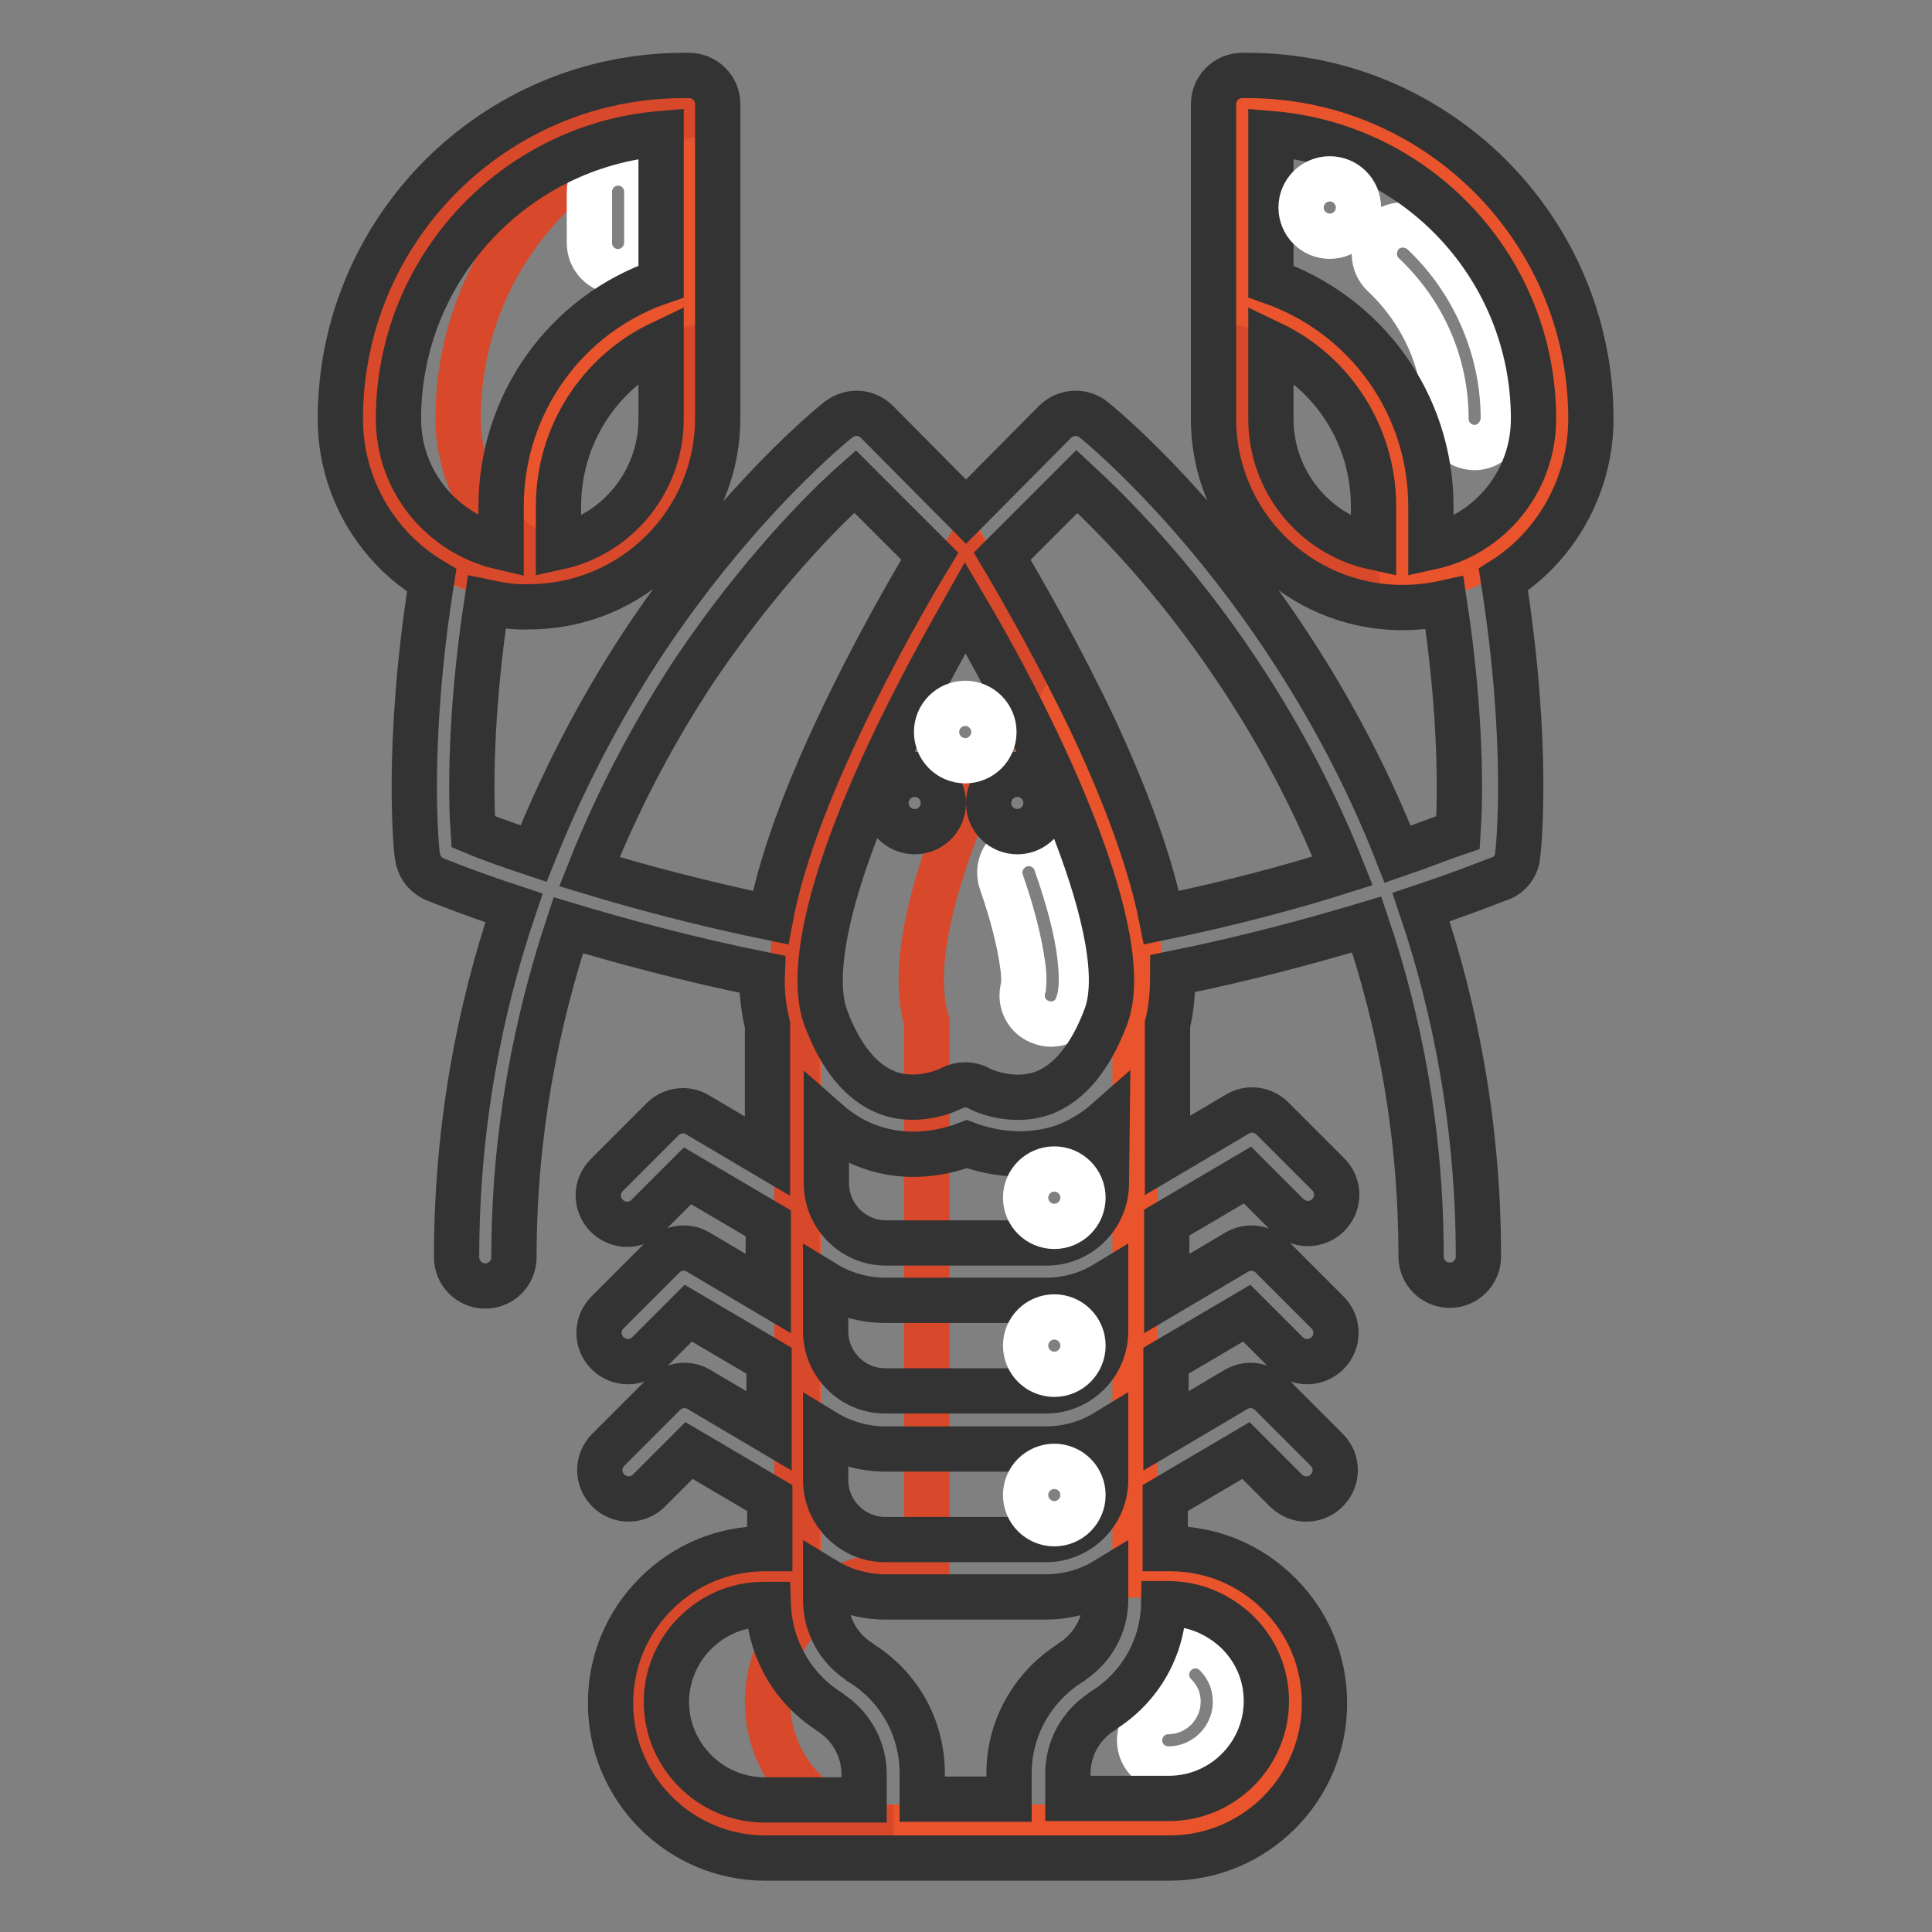
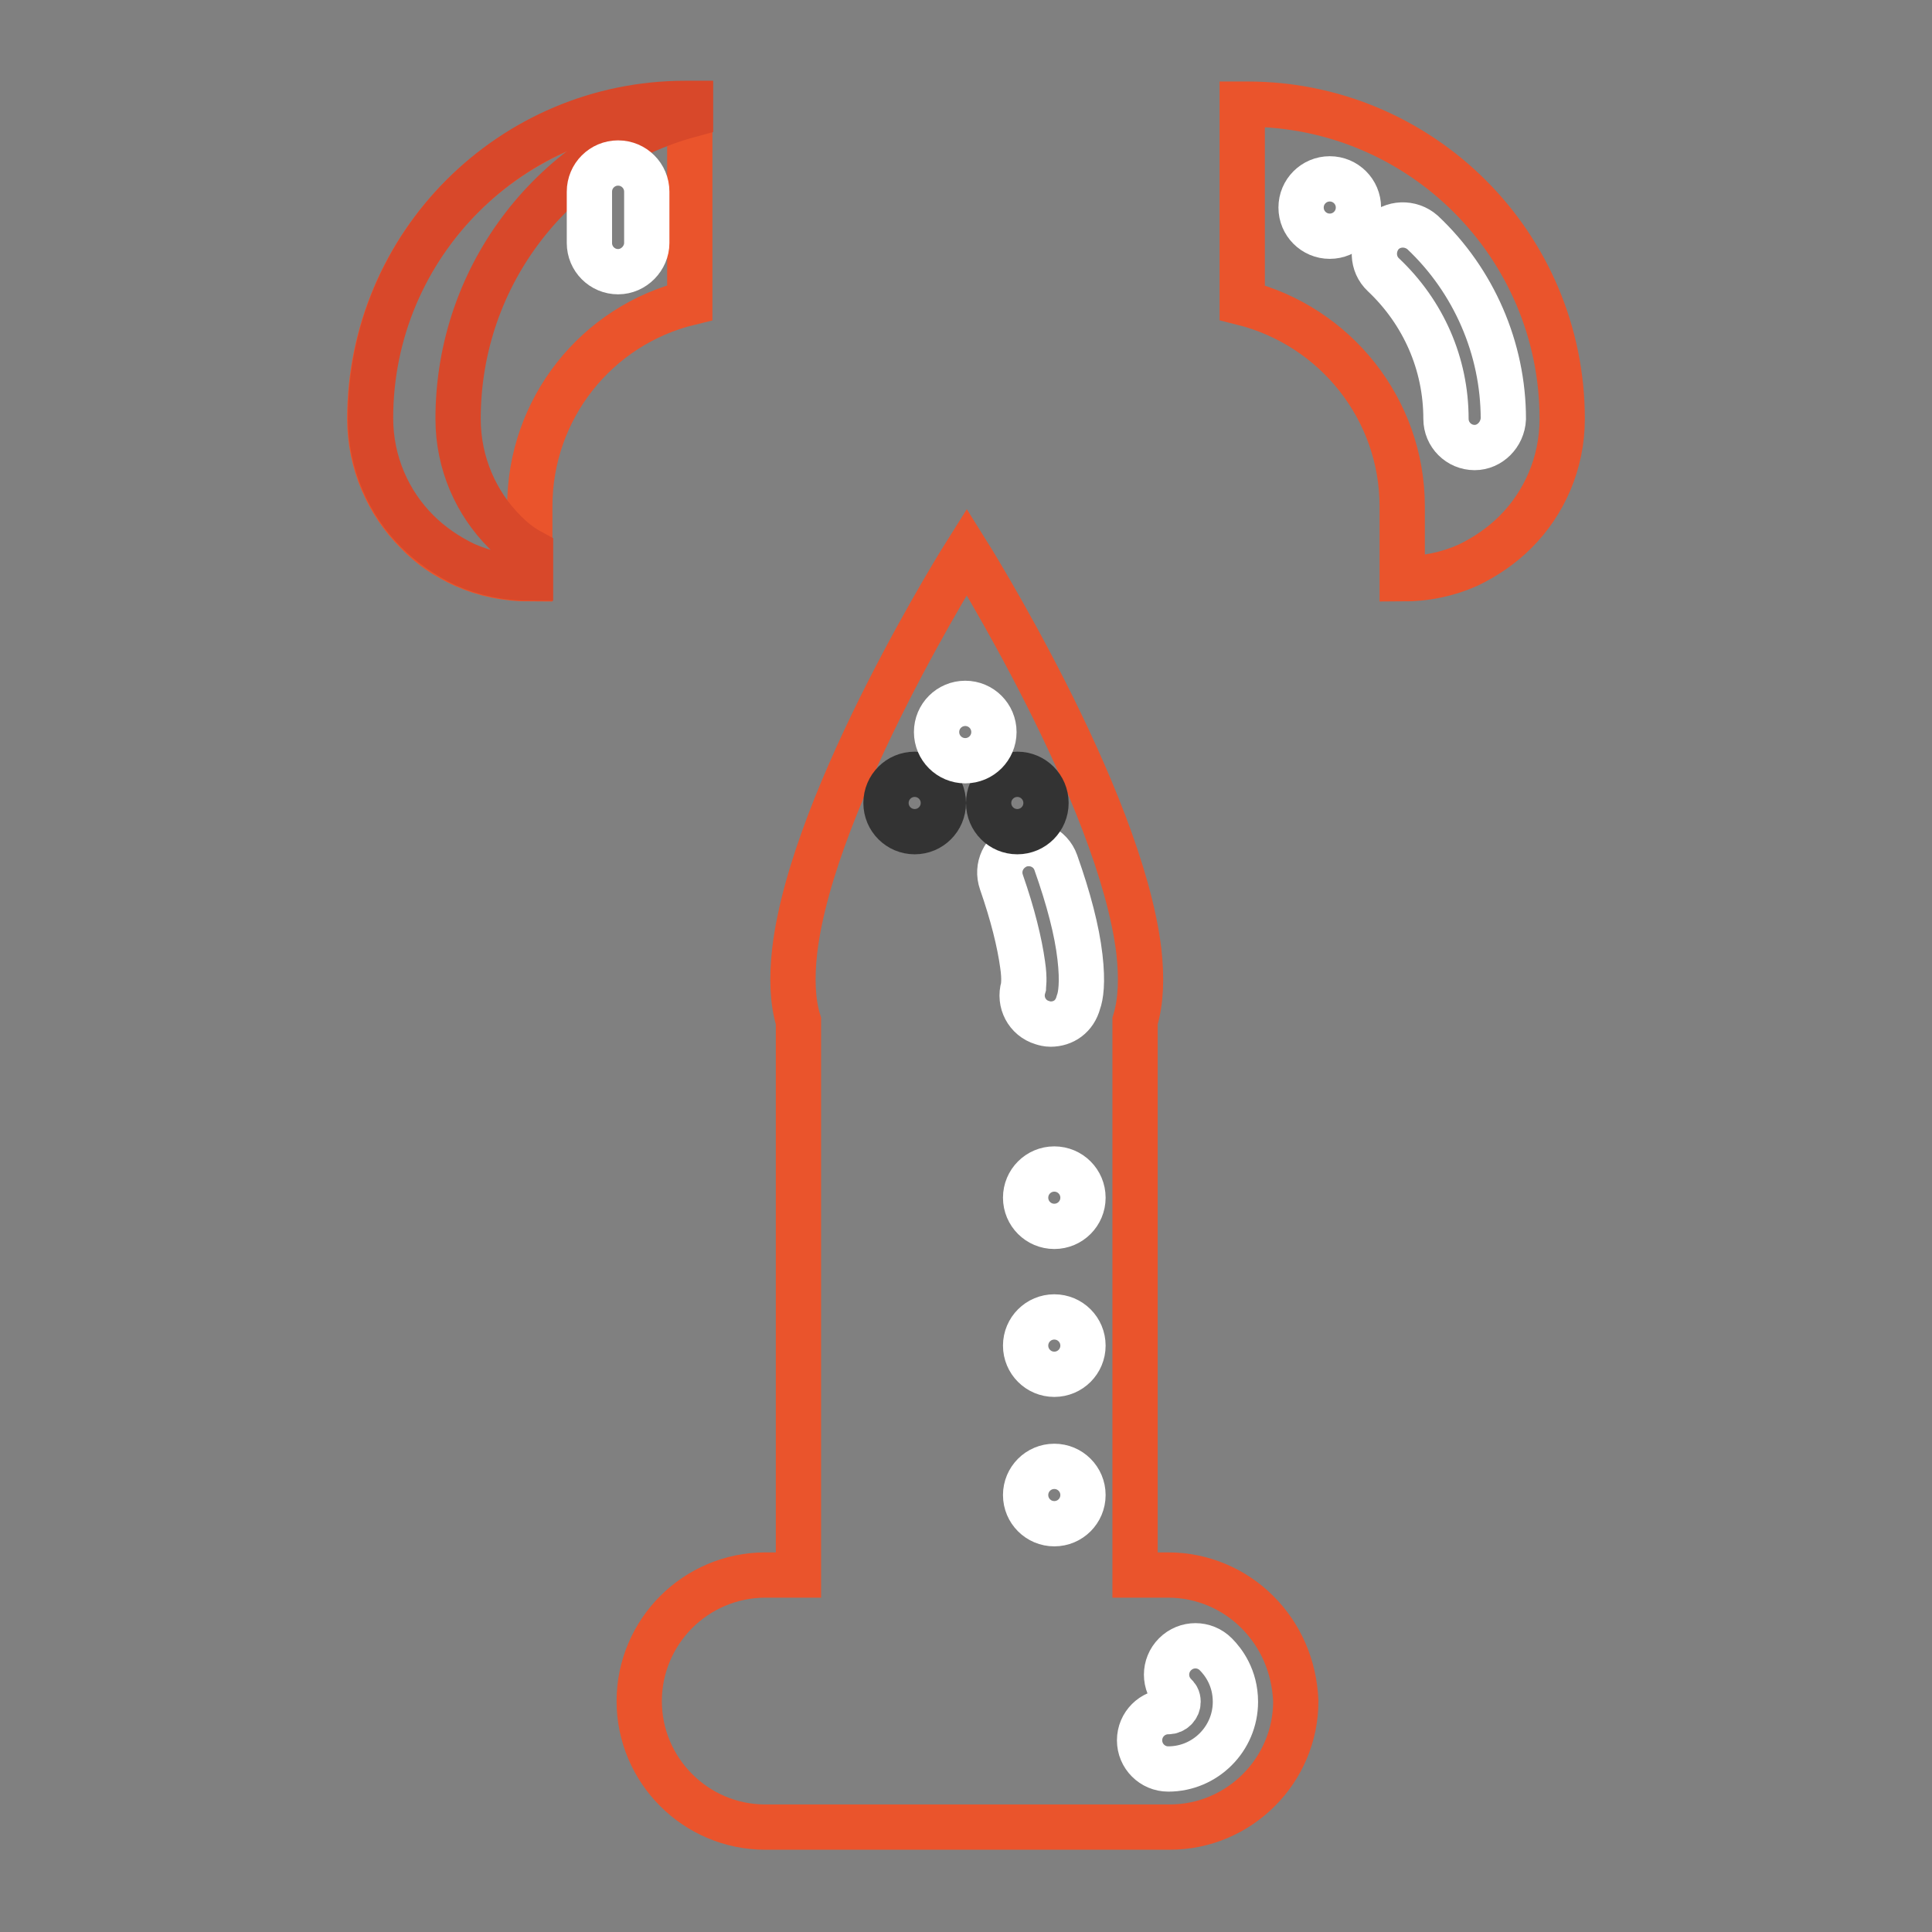
<svg xmlns="http://www.w3.org/2000/svg" version="1.1" x="0px" y="0px" viewBox="0 0 256 256" enable-background="new 0 0 256 256" xml:space="preserve">
  <rect x="0" y="0" width="256" height="256" fill="#808080" stroke="none" />
  <g>
    <path stroke-width="6" fill-opacity="0" stroke="#ea542c" d="M166.6,213.6c-3-3-7.2-4.9-11.8-4.9h-4.4v-73.4c0.8-2.6,0.9-5.8,0.5-9.3c-2.5-20.6-22.8-52.9-22.8-52.9 s-20.4,32.3-22.8,52.9c-0.4,3.5-0.3,6.7,0.5,9.3v73.4h-4.4c-4.6,0-8.8,1.9-11.8,4.9c-3,3-4.9,7.2-4.9,11.8 c0,9.2,7.5,16.7,16.7,16.7h53.6c9.2,0,16.7-7.5,16.7-16.7C171.5,220.8,169.7,216.7,166.6,213.6z" />
-     <path stroke-width="6" fill-opacity="0" stroke="#d8482a" d="M101.7,225.5c0-4.6,1.9-8.8,4.9-11.8c3-3,7.2-4.9,11.8-4.9h4.4v-73.4c-0.8-2.6-0.9-5.8-0.5-9.3 c1.4-11.5,8.4-26.7,14.2-37.8c-4.7-8.8-8.6-15.1-8.6-15.1s-20.4,32.3-22.8,52.9c-0.4,3.5-0.3,6.7,0.5,9.3v73.4h-4.4 c-4.6,0-8.8,1.9-11.8,4.9c-3,3-4.9,7.2-4.9,11.8c0,9.2,7.5,16.7,16.7,16.7h17.2C109.2,242.2,101.7,234.7,101.7,225.5z M185.8,67.1 v9.6c-5.8,0-11.2-2.4-15-6.2c-3.8-3.8-6.2-9.1-6.2-15V40.1C177,43.1,185.8,54.3,185.8,67.1z" />
    <path stroke-width="6" fill-opacity="0" stroke="#ea542c" d="M194.5,74.9c-2.7,1.2-5.6,1.8-8.7,1.8v-9.6c0-12.8-8.8-23.9-21.2-27V13.8h0.7c23,0,41.7,18.7,41.7,41.7 c0,5.9-2.4,11.2-6.2,15C199,72.3,196.8,73.8,194.5,74.9L194.5,74.9z" />
-     <path stroke-width="6" fill-opacity="0" stroke="#d8482a" d="M91.4,40.1v15.4c0,5.9-2.4,11.2-6.2,15c-3.8,3.8-9.1,6.2-15,6.2v-9.6C70.2,54.3,79,43.1,91.4,40.1z" />
    <path stroke-width="6" fill-opacity="0" stroke="#ea542c" d="M61.5,74.9c-2.4-1.1-4.5-2.5-6.3-4.4c-3.8-3.8-6.2-9.1-6.2-15c0-23,18.7-41.7,41.7-41.7h0.7v26.3 c-12.4,3-21.2,14.1-21.2,27v9.6C67.1,76.7,64.2,76.1,61.5,74.9z" />
    <path stroke-width="6" fill-opacity="0" stroke="#d8482a" d="M66.9,70.5c-3.8-3.8-6.2-9.1-6.2-15c0-19.3,13-35.5,30.8-40.3v-1.5h-0.7c-23,0-41.7,18.7-41.7,41.7 c0,5.9,2.4,11.2,6.2,15c1.8,1.8,4,3.3,6.3,4.4c2.7,1.2,5.6,1.8,8.7,1.8v-3.5C69,72.4,67.9,71.5,66.9,70.5L66.9,70.5z" />
    <path stroke-width="6" fill-opacity="0" stroke="#ffffff" d="M81.9,36c-2.1,0-3.8-1.7-3.8-3.8v-6.8c0-2.1,1.7-3.8,3.8-3.8c2.1,0,3.8,1.7,3.8,3.8v6.8 C85.7,34.2,84,36,81.9,36z" />
    <path stroke-width="6" fill-opacity="0" stroke="#040000" d="M134.8,106.4" />
    <path stroke-width="6" fill-opacity="0" stroke="#ffffff" d="M139.2,135.7c-0.4,0-0.8-0.1-1.1-0.2c-2-0.6-3.1-2.7-2.5-4.7c0-0.1,0.2-1-0.1-3c-0.4-2.9-1.3-6.6-2.8-10.9 c-0.7-2,0.3-4.1,2.3-4.9c2-0.7,4.2,0.3,4.9,2.3c1.7,4.8,2.8,9,3.2,12.5c0.4,3.4,0.1,5.2-0.2,6C142.4,134.7,140.9,135.7,139.2,135.7 z M135.6,130.8C135.6,130.8,135.6,130.8,135.6,130.8C135.6,130.8,135.6,130.8,135.6,130.8z M154.8,234.4c-2.1,0-3.8-1.7-3.8-3.8 c0-2.1,1.7-3.8,3.8-3.8c0.7,0,1.3-0.6,1.3-1.3c0-0.5-0.2-0.7-0.4-0.9c-1.5-1.5-1.5-3.9,0-5.4c1.5-1.5,3.9-1.5,5.4,0 c1,1,2.6,3.1,2.6,6.3C163.7,230.4,159.7,234.4,154.8,234.4L154.8,234.4z M195.4,59.3c-2.1,0-3.8-1.7-3.8-3.8c0-7.3-3-14.1-8.3-19.1 c-1.5-1.4-1.6-3.8-0.2-5.4c1.4-1.5,3.8-1.6,5.4-0.2c6.8,6.4,10.7,15.4,10.7,24.7C199.1,57.6,197.4,59.3,195.4,59.3z" />
-     <path stroke-width="6" fill-opacity="0" stroke="#333333" d="M210.8,55.5c0-25.1-20.4-45.5-45.5-45.5h-0.7c-2.1,0-3.8,1.7-3.8,3.8v41.7c0,13.8,11.2,25,25,25 c1.9,0,3.8-0.2,5.6-0.6c2.3,15.1,2.1,26,1.8,30.4c-1.8,0.6-4.5,1.7-8,2.9c-4.5-11.5-10-21.1-15-28.6C157.8,66,145.4,56,144.9,55.6 c-1.5-1.2-3.7-1.1-5.1,0.3L128,67.8l-11.8-11.9c-1.4-1.4-3.5-1.5-5.1-0.3c-0.5,0.4-12.9,10.3-25.4,28.9c-5,7.5-10.4,17.1-15,28.6 c-2.7-0.9-5.4-1.8-8-2.9c-0.3-4.4-0.5-15.3,1.8-30.4c1.9,0.4,3.7,0.7,5.6,0.6c13.8,0,25-11.2,25-25V13.8c0-2.1-1.7-3.8-3.8-3.8 h-0.7c-25.1,0-45.5,20.4-45.5,45.5c0,9.1,4.9,17.1,12.1,21.4c-3.5,22-2,35.9-1.9,36.5c0.2,1.4,1,2.5,2.3,3.1 c0.3,0.1,4.1,1.7,10.5,3.8c-4.5,13.3-7.6,28.8-7.6,46.3c0,2.1,1.7,3.8,3.8,3.8c2.1,0,3.8-1.7,3.8-3.8c0-16.6,3-31.3,7.2-44 c7,2.1,15.8,4.5,25.7,6.5c-0.1,2.5,0.2,4.7,0.7,6.7v17.4l-9.3-5.5c-1.5-0.9-3.4-0.6-4.6,0.6l-7.4,7.4c-1.5,1.5-1.5,3.9,0,5.4 c1.5,1.5,3.9,1.5,5.4,0l5.3-5.3l10.7,6.3v9.3l-9.3-5.5c-1.5-0.9-3.4-0.6-4.6,0.6l-7.4,7.4c-1.5,1.5-1.5,3.9,0,5.4 c1.5,1.5,3.9,1.5,5.4,0l5.3-5.3l10.7,6.3v9.3l-9.3-5.5c-1.5-0.9-3.4-0.6-4.6,0.6l-7.4,7.4c-1.5,1.5-1.5,3.9,0,5.4 c1.5,1.5,3.9,1.5,5.4,0l5.3-5.3l10.7,6.3v6.7h-0.6c-5.5,0-10.6,2.1-14.5,6c-3.9,3.9-6,9-6,14.5c0,11.3,9.2,20.5,20.5,20.5h53.6 c11.3,0,20.5-9.2,20.5-20.5c0-5.5-2.1-10.6-6-14.5c-3.9-3.9-9-6-14.5-6h-0.6v-6.7l10.7-6.3l5.3,5.3c1.5,1.5,3.9,1.5,5.4,0 c1.5-1.5,1.5-3.9,0-5.4l-7.4-7.4c-1.2-1.2-3.1-1.5-4.6-0.6l-9.3,5.5v-9.3l10.7-6.3l5.3,5.3c1.5,1.5,3.9,1.5,5.4,0 c1.5-1.5,1.5-3.9,0-5.4l-7.4-7.4c-1.2-1.2-3.1-1.5-4.6-0.6l-9.3,5.5V162l10.7-6.3l5.3,5.3c1.5,1.5,3.9,1.5,5.4,0 c1.5-1.5,1.5-3.9,0-5.4l-7.4-7.4c-1.2-1.2-3.1-1.5-4.6-0.6l-9.3,5.5v-17.4c0.5-1.9,0.7-4.2,0.7-6.7c9.9-2,18.7-4.4,25.7-6.5 c4.3,12.7,7.2,27.4,7.2,44c0,2.1,1.7,3.8,3.8,3.8c2.1,0,3.8-1.7,3.8-3.8c0-17.4-3.1-33-7.6-46.3c6.3-2.1,10.1-3.7,10.5-3.8 c1.3-0.5,2.2-1.7,2.3-3.1c0.1-0.6,1.6-14.4-1.9-36.5C205.9,72.6,210.8,64.6,210.8,55.5L210.8,55.5z M74,72.5v-5.4 c0-9.4,5.4-17.7,13.6-21.6v10C87.6,63.8,81.8,70.8,74,72.5z M87.6,17.7v19.6C75,41.6,66.4,53.5,66.4,67.1v5.4 c-7.8-1.8-13.6-8.7-13.6-17C52.8,35.6,68.2,19.3,87.6,17.7z M109.4,170.1c2.3,1.4,5.1,2.2,7.9,2.2h21.3c2.9,0,5.6-0.8,7.9-2.2v6.3 c0,4.4-3.6,7.9-7.9,7.9h-21.3c-4.4,0-7.9-3.6-7.9-7.9L109.4,170.1z M146.6,156.8c0,4.4-3.6,7.9-7.9,7.9h-21.3 c-4.4,0-7.9-3.6-7.9-7.9v-8.3c1.7,1.5,3.6,2.7,5.6,3.4c5.4,2,10.4,0.7,13-0.3c1.6,0.6,4.1,1.3,7.1,1.3c1.8,0,3.9-0.3,5.9-1 c2-0.8,3.9-1.9,5.6-3.4L146.6,156.8L146.6,156.8z M109.4,189.8c2.3,1.4,5.1,2.2,7.9,2.2h21.3c2.9,0,5.6-0.8,7.9-2.2v6.3 c0,4.4-3.6,7.9-7.9,7.9h-21.3c-4.4,0-7.9-3.6-7.9-7.9L109.4,189.8z M146.5,134.8c-2,5.3-4.8,8.7-8.2,10c-4.3,1.6-8.5-0.5-8.6-0.6 c-1.1-0.6-2.5-0.6-3.6,0c0,0-4.2,2.2-8.5,0.6c-3.4-1.3-6.2-4.6-8.2-10c-1.3-3.5-2-12.7,8.4-35c3.6-7.7,7.5-14.7,10.1-19.3 C138.3,98.1,150.5,124.5,146.5,134.8z M78.1,115.5C82.3,104.9,87.3,96,91.9,89c8.6-12.8,17.2-21.5,21.4-25.2l9.9,9.9 c-2.5,4.1-7.5,12.8-12.2,22.8c-4.6,9.8-7.6,18.2-8.9,25.1C92.9,119.7,84.7,117.5,78.1,115.5z M88.3,225.5c0-3.4,1.4-6.7,3.8-9.1 c2.5-2.5,5.7-3.8,9.1-3.8h0.6c0.2,5.8,3.2,11.1,8.1,14.2c0,0,0.1,0.1,0.1,0.1c2.8,1.8,4.5,4.9,4.5,8.2v3.4h-13.4 C94.1,238.4,88.3,232.6,88.3,225.5z M128,238.4h-5.8V235c0-6-3-11.5-8.2-14.7c0,0-0.1-0.1-0.1-0.1c-2.8-1.8-4.5-4.9-4.5-8.2v-2.6 c2.3,1.4,5.1,2.2,7.9,2.2h21.3c2.9,0,5.6-0.8,7.9-2.2v2.6c0,3.3-1.7,6.4-4.5,8.2c0,0-0.1,0.1-0.1,0.1c-5.1,3.2-8.2,8.7-8.2,14.7 v3.4H128z M164,216.3c2.5,2.5,3.8,5.7,3.8,9.1c0,7.1-5.8,12.9-12.9,12.9h-13.4V235c0-3.3,1.7-6.4,4.5-8.2c0,0,0.1-0.1,0.1-0.1 c5-3.1,8-8.4,8.1-14.2h0.6C158.3,212.5,161.5,213.9,164,216.3z M153.9,121.6c-1.4-7-4.4-15.4-8.9-25.1c-4.7-9.9-9.7-18.6-12.2-22.8 l9.9-9.9c4.1,3.8,12.7,12.2,21.2,25c4.7,7,9.8,16,14,26.6C171.3,117.5,163.1,119.7,153.9,121.6L153.9,121.6z M168.4,55.5v-10 c8.2,3.9,13.6,12.2,13.6,21.6v5.4C174.2,70.8,168.4,63.8,168.4,55.5z M189.6,72.5v-5.4c0-13.6-8.6-25.4-21.2-29.8V17.7 c19.5,1.6,34.8,17.9,34.8,37.8C203.2,63.8,197.4,70.8,189.6,72.5z" />
    <path stroke-width="6" fill-opacity="0" stroke="#333333" d="M117.4,106.4c0,2.1,1.7,3.8,3.8,3.8c2.1,0,3.8-1.7,3.8-3.8c0,0,0,0,0,0c0-2.1-1.7-3.8-3.8-3.8 C119.1,102.6,117.4,104.3,117.4,106.4C117.4,106.4,117.4,106.4,117.4,106.4z" />
    <path stroke-width="6" fill-opacity="0" stroke="#333333" d="M131,106.4c0,2.1,1.7,3.8,3.8,3.8c2.1,0,3.8-1.7,3.8-3.8c0,0,0,0,0,0c0-2.1-1.7-3.8-3.8-3.8 C132.7,102.6,131,104.3,131,106.4C131,106.4,131,106.4,131,106.4z" />
    <path stroke-width="6" fill-opacity="0" stroke="#ffffff" d="M135.9,178.3c0,2.1,1.7,3.8,3.8,3.8c2.1,0,3.8-1.7,3.8-3.8c0,0,0,0,0,0c0-2.1-1.7-3.8-3.8-3.8 C137.6,174.5,135.9,176.2,135.9,178.3C135.9,178.3,135.9,178.3,135.9,178.3z" />
    <path stroke-width="6" fill-opacity="0" stroke="#ffffff" d="M135.9,198.1c0,2.1,1.7,3.8,3.8,3.8s3.8-1.7,3.8-3.8c0,0,0,0,0,0c0-2.1-1.7-3.8-3.8-3.8 C137.6,194.3,135.9,196,135.9,198.1C135.9,198.1,135.9,198.1,135.9,198.1z" />
    <path stroke-width="6" fill-opacity="0" stroke="#ffffff" d="M135.9,158.7c0,2.1,1.7,3.8,3.8,3.8c2.1,0,3.8-1.7,3.8-3.8c0,0,0,0,0,0c0-2.1-1.7-3.8-3.8-3.8 C137.6,154.9,135.9,156.6,135.9,158.7C135.9,158.7,135.9,158.7,135.9,158.7z" />
    <path stroke-width="6" fill-opacity="0" stroke="#ffffff" d="M124.1,97c0,2.1,1.7,3.8,3.8,3.8c2.1,0,3.8-1.7,3.8-3.8c0,0,0,0,0,0c0-2.1-1.7-3.8-3.8-3.8 C125.8,93.2,124.1,94.9,124.1,97C124.1,97,124.1,97,124.1,97z" />
    <path stroke-width="6" fill-opacity="0" stroke="#ffffff" d="M172.4,27.5c0,2.1,1.7,3.8,3.8,3.8c2.1,0,3.8-1.7,3.8-3.8c0,0,0,0,0,0c0-2.1-1.7-3.8-3.8-3.8 C174.1,23.7,172.4,25.4,172.4,27.5C172.4,27.5,172.4,27.5,172.4,27.5z" />
  </g>
</svg>